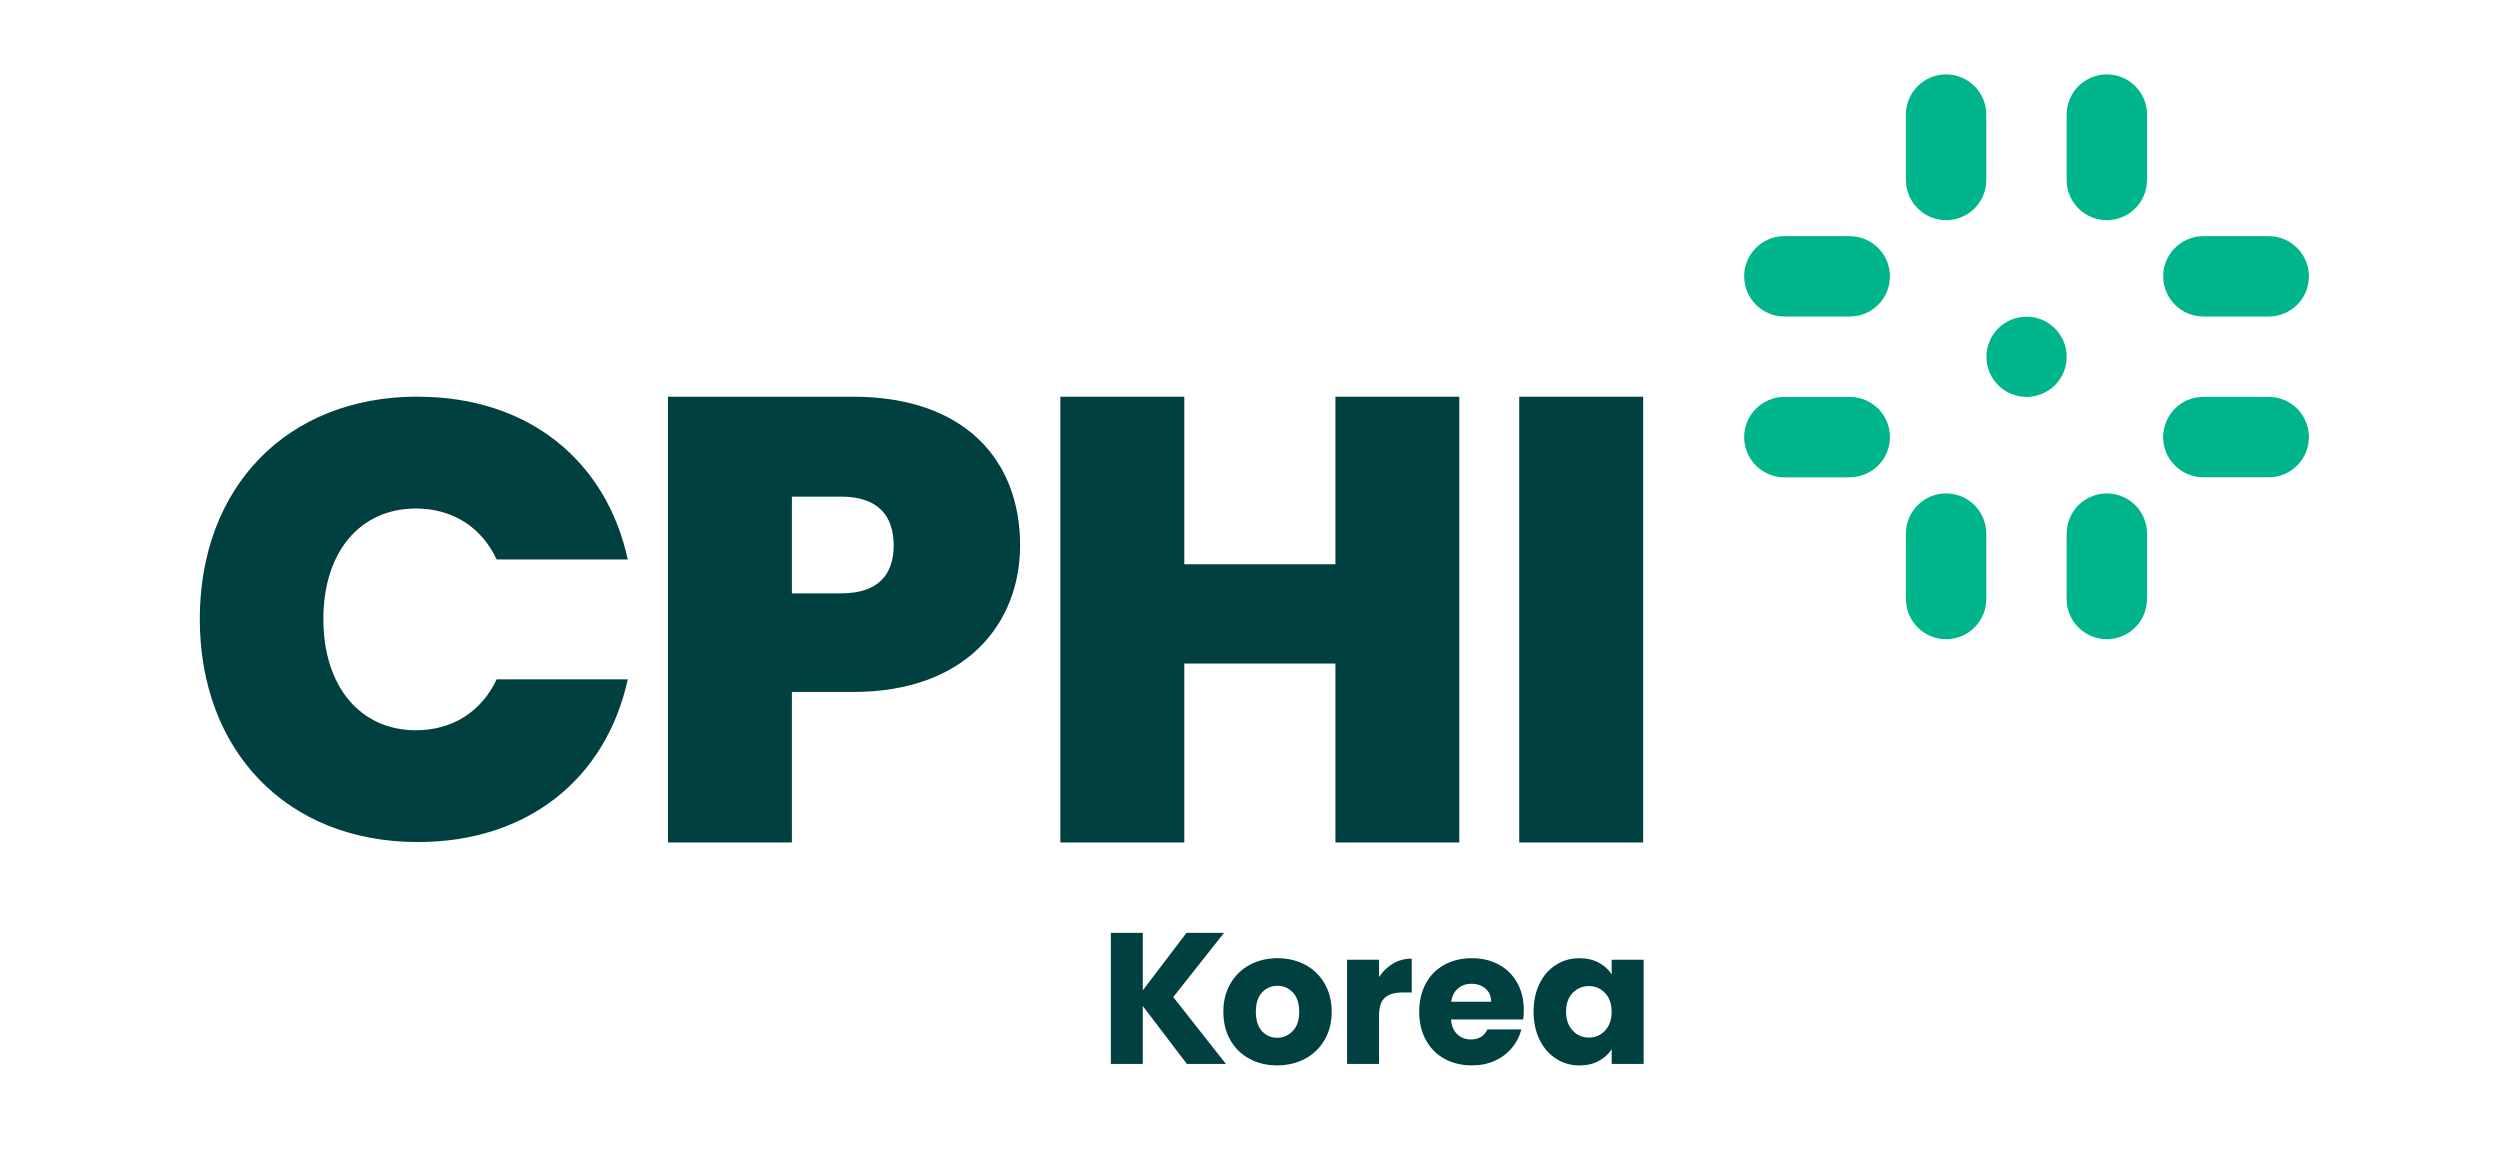
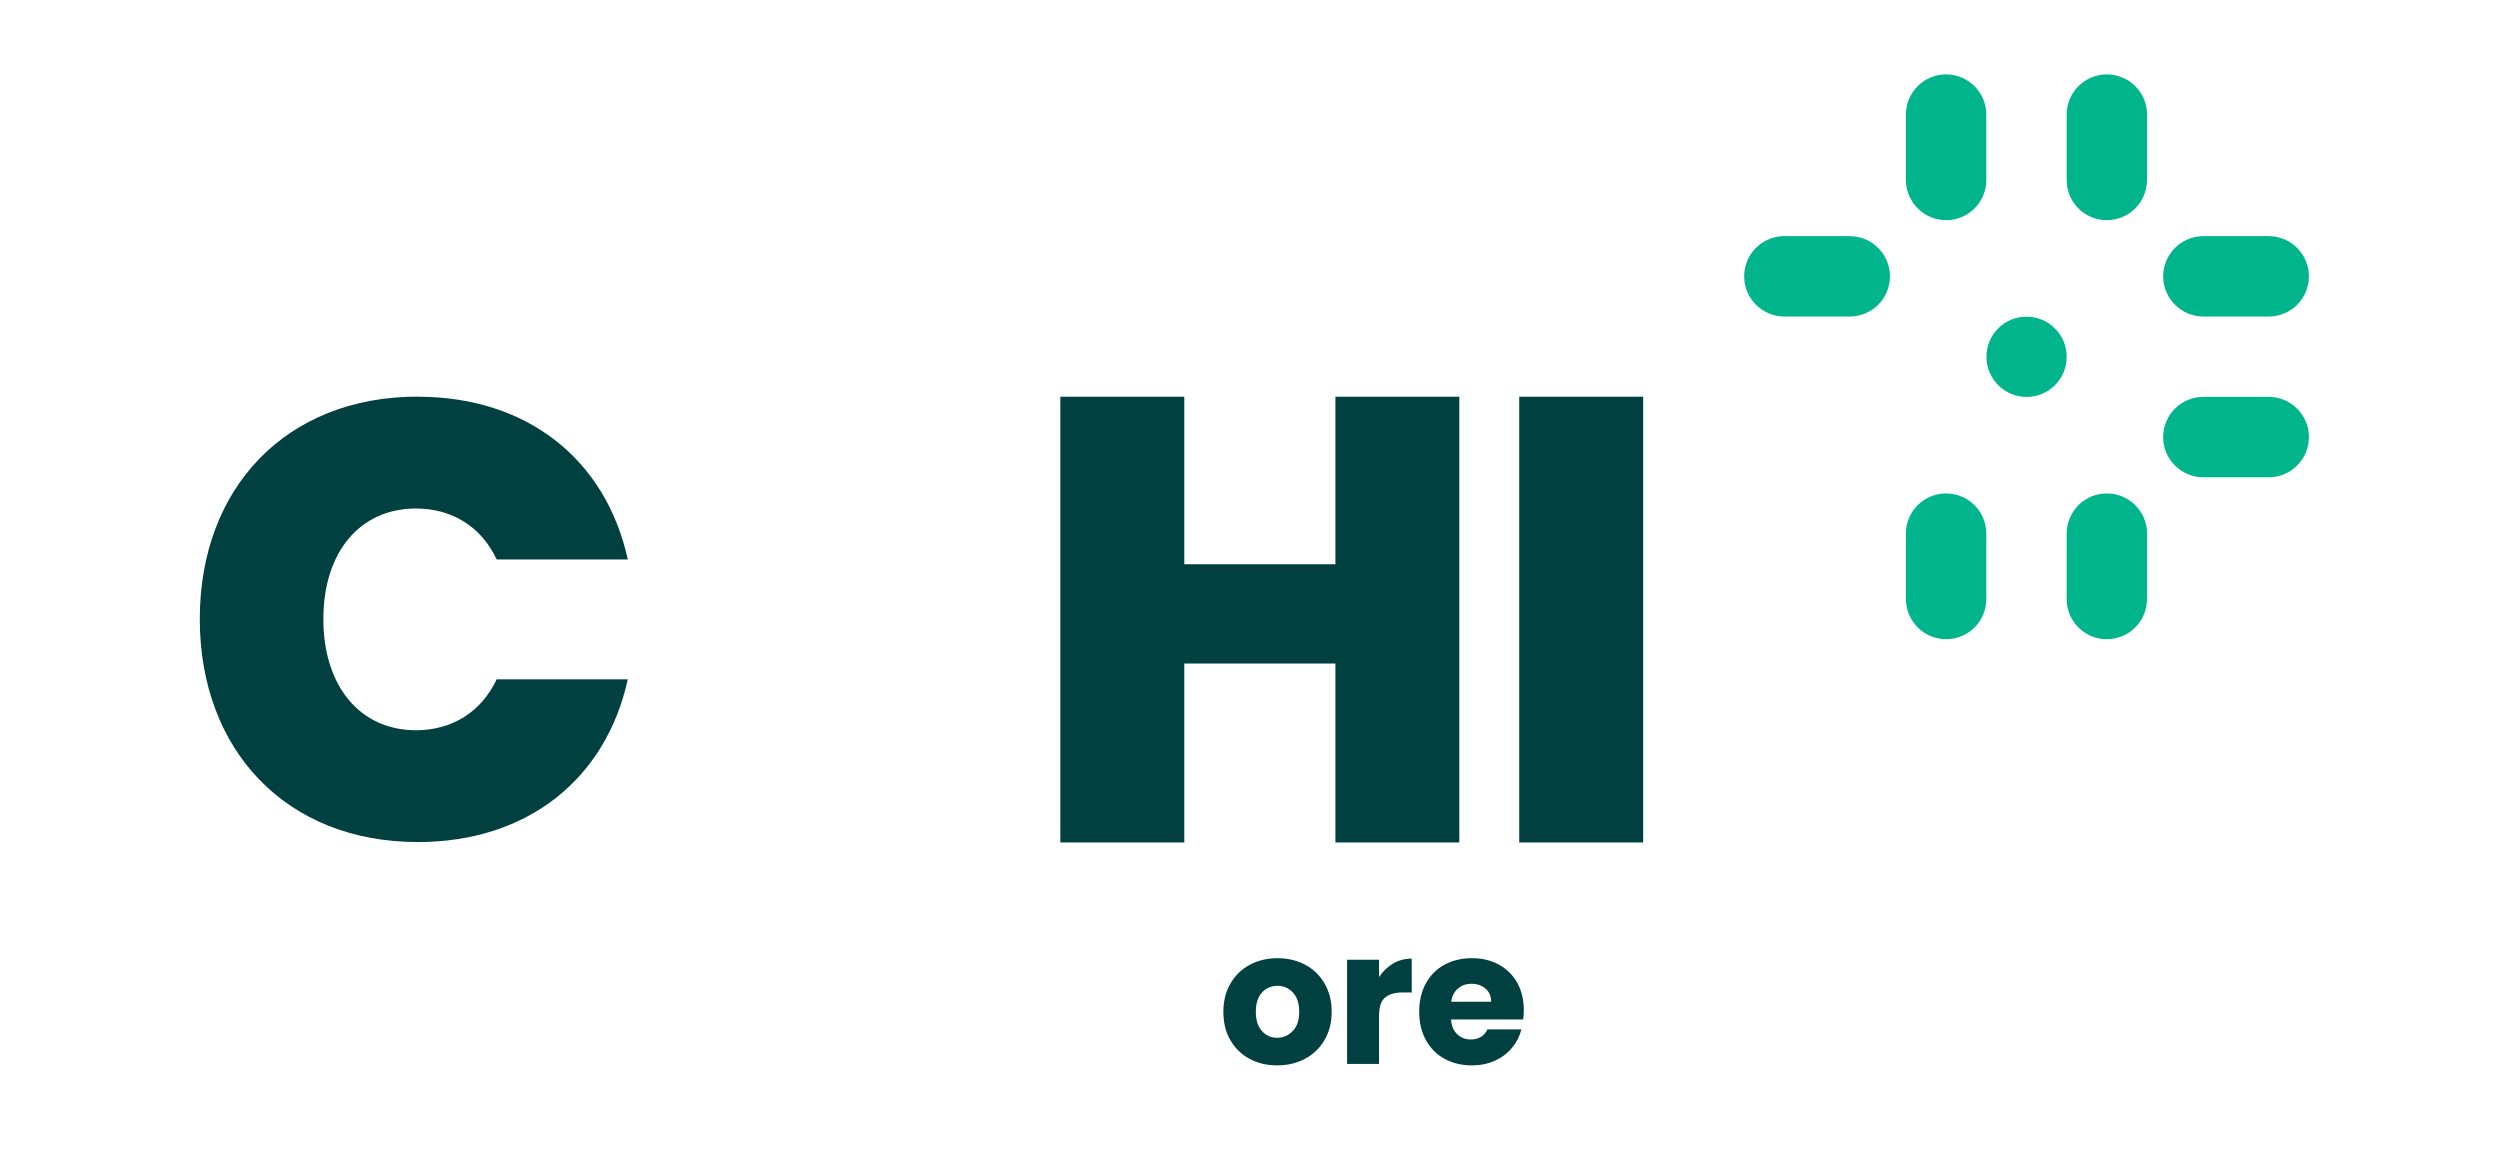
<svg xmlns="http://www.w3.org/2000/svg" id="Layer_1" viewBox="0 0 481.89 226.77">
  <defs>
    <style>.cls-1{fill:#004040;}.cls-2{fill:#00b58c;}</style>
  </defs>
  <g>
-     <path class="cls-1" d="M228.78,205.08l-8.5-11.16v11.16h-6.16v-25.27h6.16v11.09l8.42-11.09h7.24l-9.79,12.38,10.15,12.89h-7.52Z" />
    <path class="cls-1" d="M240.87,204.1c-1.57-.84-2.81-2.04-3.71-3.6s-1.35-3.38-1.35-5.47,.46-3.88,1.37-5.45c.91-1.57,2.16-2.78,3.74-3.62,1.58-.84,3.36-1.26,5.33-1.26s3.74,.42,5.33,1.26c1.58,.84,2.83,2.05,3.74,3.62,.91,1.57,1.37,3.39,1.37,5.45s-.46,3.88-1.39,5.45c-.92,1.57-2.18,2.78-3.78,3.62-1.6,.84-3.38,1.26-5.35,1.26s-3.74-.42-5.31-1.26Zm8.32-5.36c.83-.86,1.24-2.1,1.24-3.71s-.4-2.84-1.21-3.71c-.8-.86-1.79-1.3-2.97-1.3s-2.2,.43-2.99,1.28c-.79,.85-1.19,2.09-1.19,3.73s.39,2.84,1.17,3.71c.78,.86,1.76,1.3,2.93,1.3s2.18-.43,3.01-1.3Z" />
    <path class="cls-1" d="M268.52,185.73c1.08-.64,2.28-.95,3.6-.95v6.52h-1.69c-1.54,0-2.69,.33-3.46,.99-.77,.66-1.15,1.82-1.15,3.47v9.32h-6.16v-20.09h6.16v3.35c.72-1.1,1.62-1.97,2.7-2.61Z" />
    <path class="cls-1" d="M293.62,196.51h-13.93c.1,1.25,.5,2.2,1.21,2.86,.71,.66,1.58,.99,2.61,.99,1.54,0,2.6-.65,3.2-1.94h6.55c-.34,1.32-.94,2.51-1.82,3.56-.88,1.06-1.97,1.88-3.29,2.48-1.32,.6-2.8,.9-4.43,.9-1.97,0-3.72-.42-5.26-1.26-1.54-.84-2.74-2.04-3.6-3.6-.86-1.56-1.3-3.38-1.3-5.47s.43-3.91,1.28-5.47c.85-1.56,2.05-2.76,3.58-3.6,1.54-.84,3.3-1.26,5.29-1.26s3.67,.41,5.18,1.22c1.51,.82,2.69,1.98,3.55,3.49,.85,1.51,1.28,3.28,1.28,5.29,0,.58-.04,1.18-.11,1.8Zm-6.19-3.42c0-1.06-.36-1.9-1.08-2.52-.72-.62-1.62-.94-2.7-.94s-1.9,.3-2.61,.9c-.71,.6-1.15,1.45-1.31,2.56h7.7Z" />
-     <path class="cls-1" d="M296.77,189.56c.78-1.56,1.84-2.76,3.19-3.6,1.34-.84,2.84-1.26,4.5-1.26,1.42,0,2.66,.29,3.73,.86,1.07,.58,1.89,1.33,2.47,2.27v-2.84h6.16v20.09h-6.16v-2.84c-.6,.94-1.43,1.69-2.5,2.27-1.07,.58-2.31,.86-3.73,.86-1.63,0-3.12-.43-4.46-1.28-1.34-.85-2.41-2.06-3.19-3.64-.78-1.57-1.17-3.39-1.17-5.45s.39-3.88,1.17-5.44Zm12.6,1.84c-.85-.89-1.89-1.33-3.11-1.33s-2.26,.44-3.11,1.31c-.85,.88-1.28,2.08-1.28,3.62s.43,2.75,1.28,3.65c.85,.9,1.89,1.35,3.11,1.35s2.26-.44,3.11-1.33c.85-.89,1.28-2.1,1.28-3.64s-.43-2.75-1.28-3.64Z" />
  </g>
-   <path class="cls-2" d="M356.65,92c4.28-.06,7.7-3.57,7.65-7.85-.05-4.2-3.45-7.59-7.65-7.64h-12.66c-4.28-.02-7.77,3.43-7.79,7.71-.02,4.24,3.37,7.71,7.61,7.79h12.84Z" />
  <path class="cls-2" d="M356.65,45.52c4.28,.06,7.7,3.57,7.65,7.85-.05,4.2-3.45,7.59-7.65,7.64h-12.66c-4.28,.02-7.77-3.43-7.79-7.71-.02-4.24,3.37-7.71,7.61-7.79h12.84Z" />
  <path class="cls-2" d="M437.41,92c4.28-.06,7.7-3.57,7.65-7.85-.06-4.2-3.45-7.59-7.65-7.65h-12.66c-4.28-.02-7.76,3.43-7.79,7.71-.02,4.24,3.37,7.71,7.61,7.79h12.84Z" />
-   <path class="cls-2" d="M437.41,45.52c4.28,.06,7.7,3.57,7.65,7.85-.05,4.2-3.45,7.59-7.65,7.64h-12.66c-4.28,.02-7.76-3.43-7.78-7.71-.02-4.24,3.37-7.7,7.61-7.78h12.83Z" />
+   <path class="cls-2" d="M437.41,45.52c4.28,.06,7.7,3.57,7.65,7.85-.05,4.2-3.45,7.59-7.65,7.64h-12.66c-4.28,.02-7.76-3.43-7.78-7.71-.02-4.24,3.37-7.7,7.61-7.78Z" />
  <path class="cls-2" d="M398.37,68.78c0,4.27-3.47,7.74-7.74,7.73-4.27,0-7.74-3.47-7.73-7.74,0-4.27,3.46-7.73,7.73-7.73,4.27,0,7.74,3.47,7.74,7.74" />
  <path class="cls-2" d="M367.38,34.79c.06,4.28,3.57,7.7,7.85,7.65,4.2-.05,7.59-3.45,7.64-7.65v-12.66c.02-4.28-3.43-7.76-7.71-7.79-4.24-.02-7.71,3.37-7.79,7.61v12.84Z" />
  <path class="cls-2" d="M413.85,34.79c-.06,4.28-3.57,7.7-7.85,7.65-4.2-.05-7.59-3.45-7.64-7.65v-12.66c-.02-4.28,3.43-7.76,7.71-7.79,4.24-.02,7.71,3.37,7.79,7.61v12.84Z" />
  <path class="cls-2" d="M367.38,115.56c.06,4.28,3.57,7.7,7.85,7.65,4.2-.05,7.59-3.45,7.64-7.65v-12.66c.02-4.28-3.43-7.76-7.71-7.79-4.24-.02-7.71,3.37-7.79,7.61v12.84Z" />
  <path class="cls-2" d="M413.85,115.56c-.06,4.28-3.57,7.7-7.85,7.65-4.2-.05-7.59-3.45-7.64-7.65v-12.66c-.02-4.28,3.43-7.76,7.71-7.79,4.24-.02,7.71,3.37,7.79,7.61v12.84Z" />
  <path class="cls-1" d="M80.54,76.47c21.2,0,36.28,12.21,40.47,31.37h-25.27c-2.99-6.35-8.62-9.82-15.57-9.82-10.78,0-17.84,8.38-17.84,21.31s7.07,21.43,17.84,21.43c6.94,0,12.57-3.47,15.57-9.82h25.27c-4.19,19.16-19.28,31.37-40.47,31.37-25.39,0-42.03-17.72-42.03-42.99s16.64-42.87,42.03-42.87" />
-   <path class="cls-1" d="M162.15,114.37c7.19,0,10.11-3.66,10.11-9.26s-2.92-9.38-10.11-9.38h-9.51v18.65h9.51Zm2.31,19.01h-11.82v29.01h-23.89V76.47h35.71c21.33,0,32.17,12.07,32.17,28.64,0,14.99-10.36,28.27-32.17,28.27" />
  <polygon class="cls-1" points="257.41 127.9 228.28 127.9 228.28 162.39 204.39 162.39 204.39 76.47 228.28 76.47 228.28 108.76 257.41 108.76 257.41 76.47 281.29 76.47 281.29 162.39 257.41 162.39 257.41 127.9" />
  <rect class="cls-1" x="292.84" y="76.47" width="23.89" height="85.92" />
</svg>